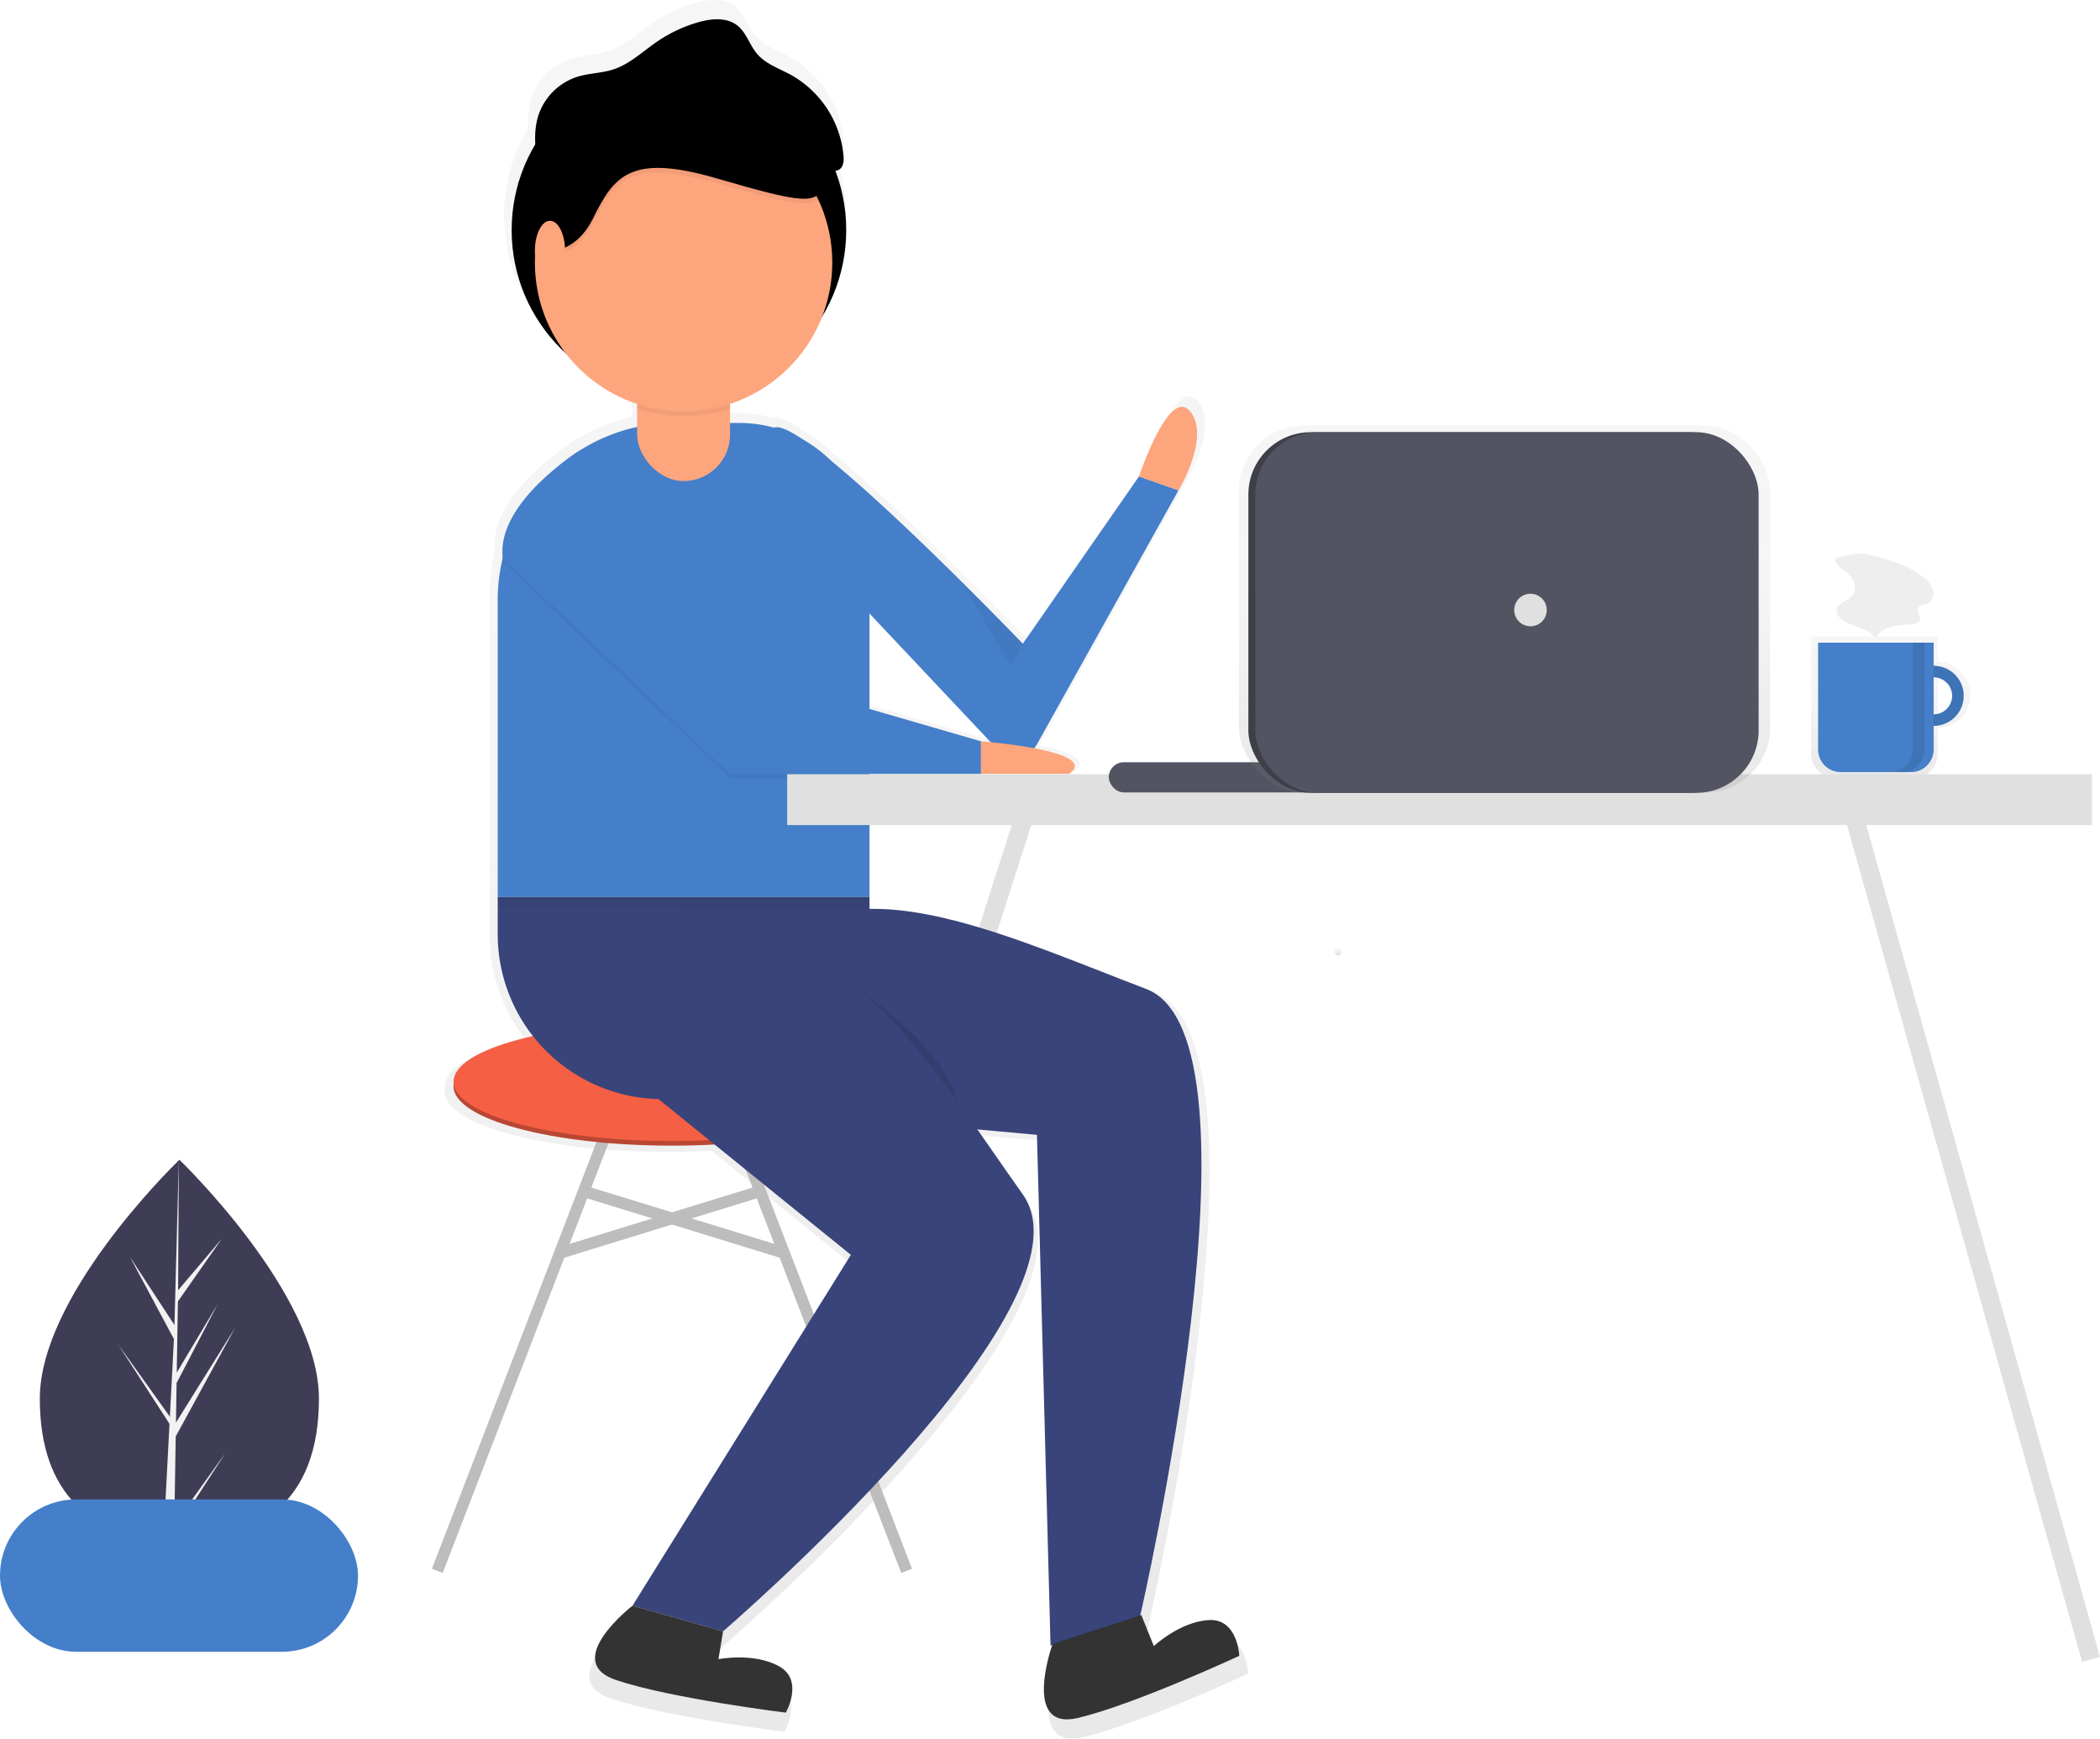
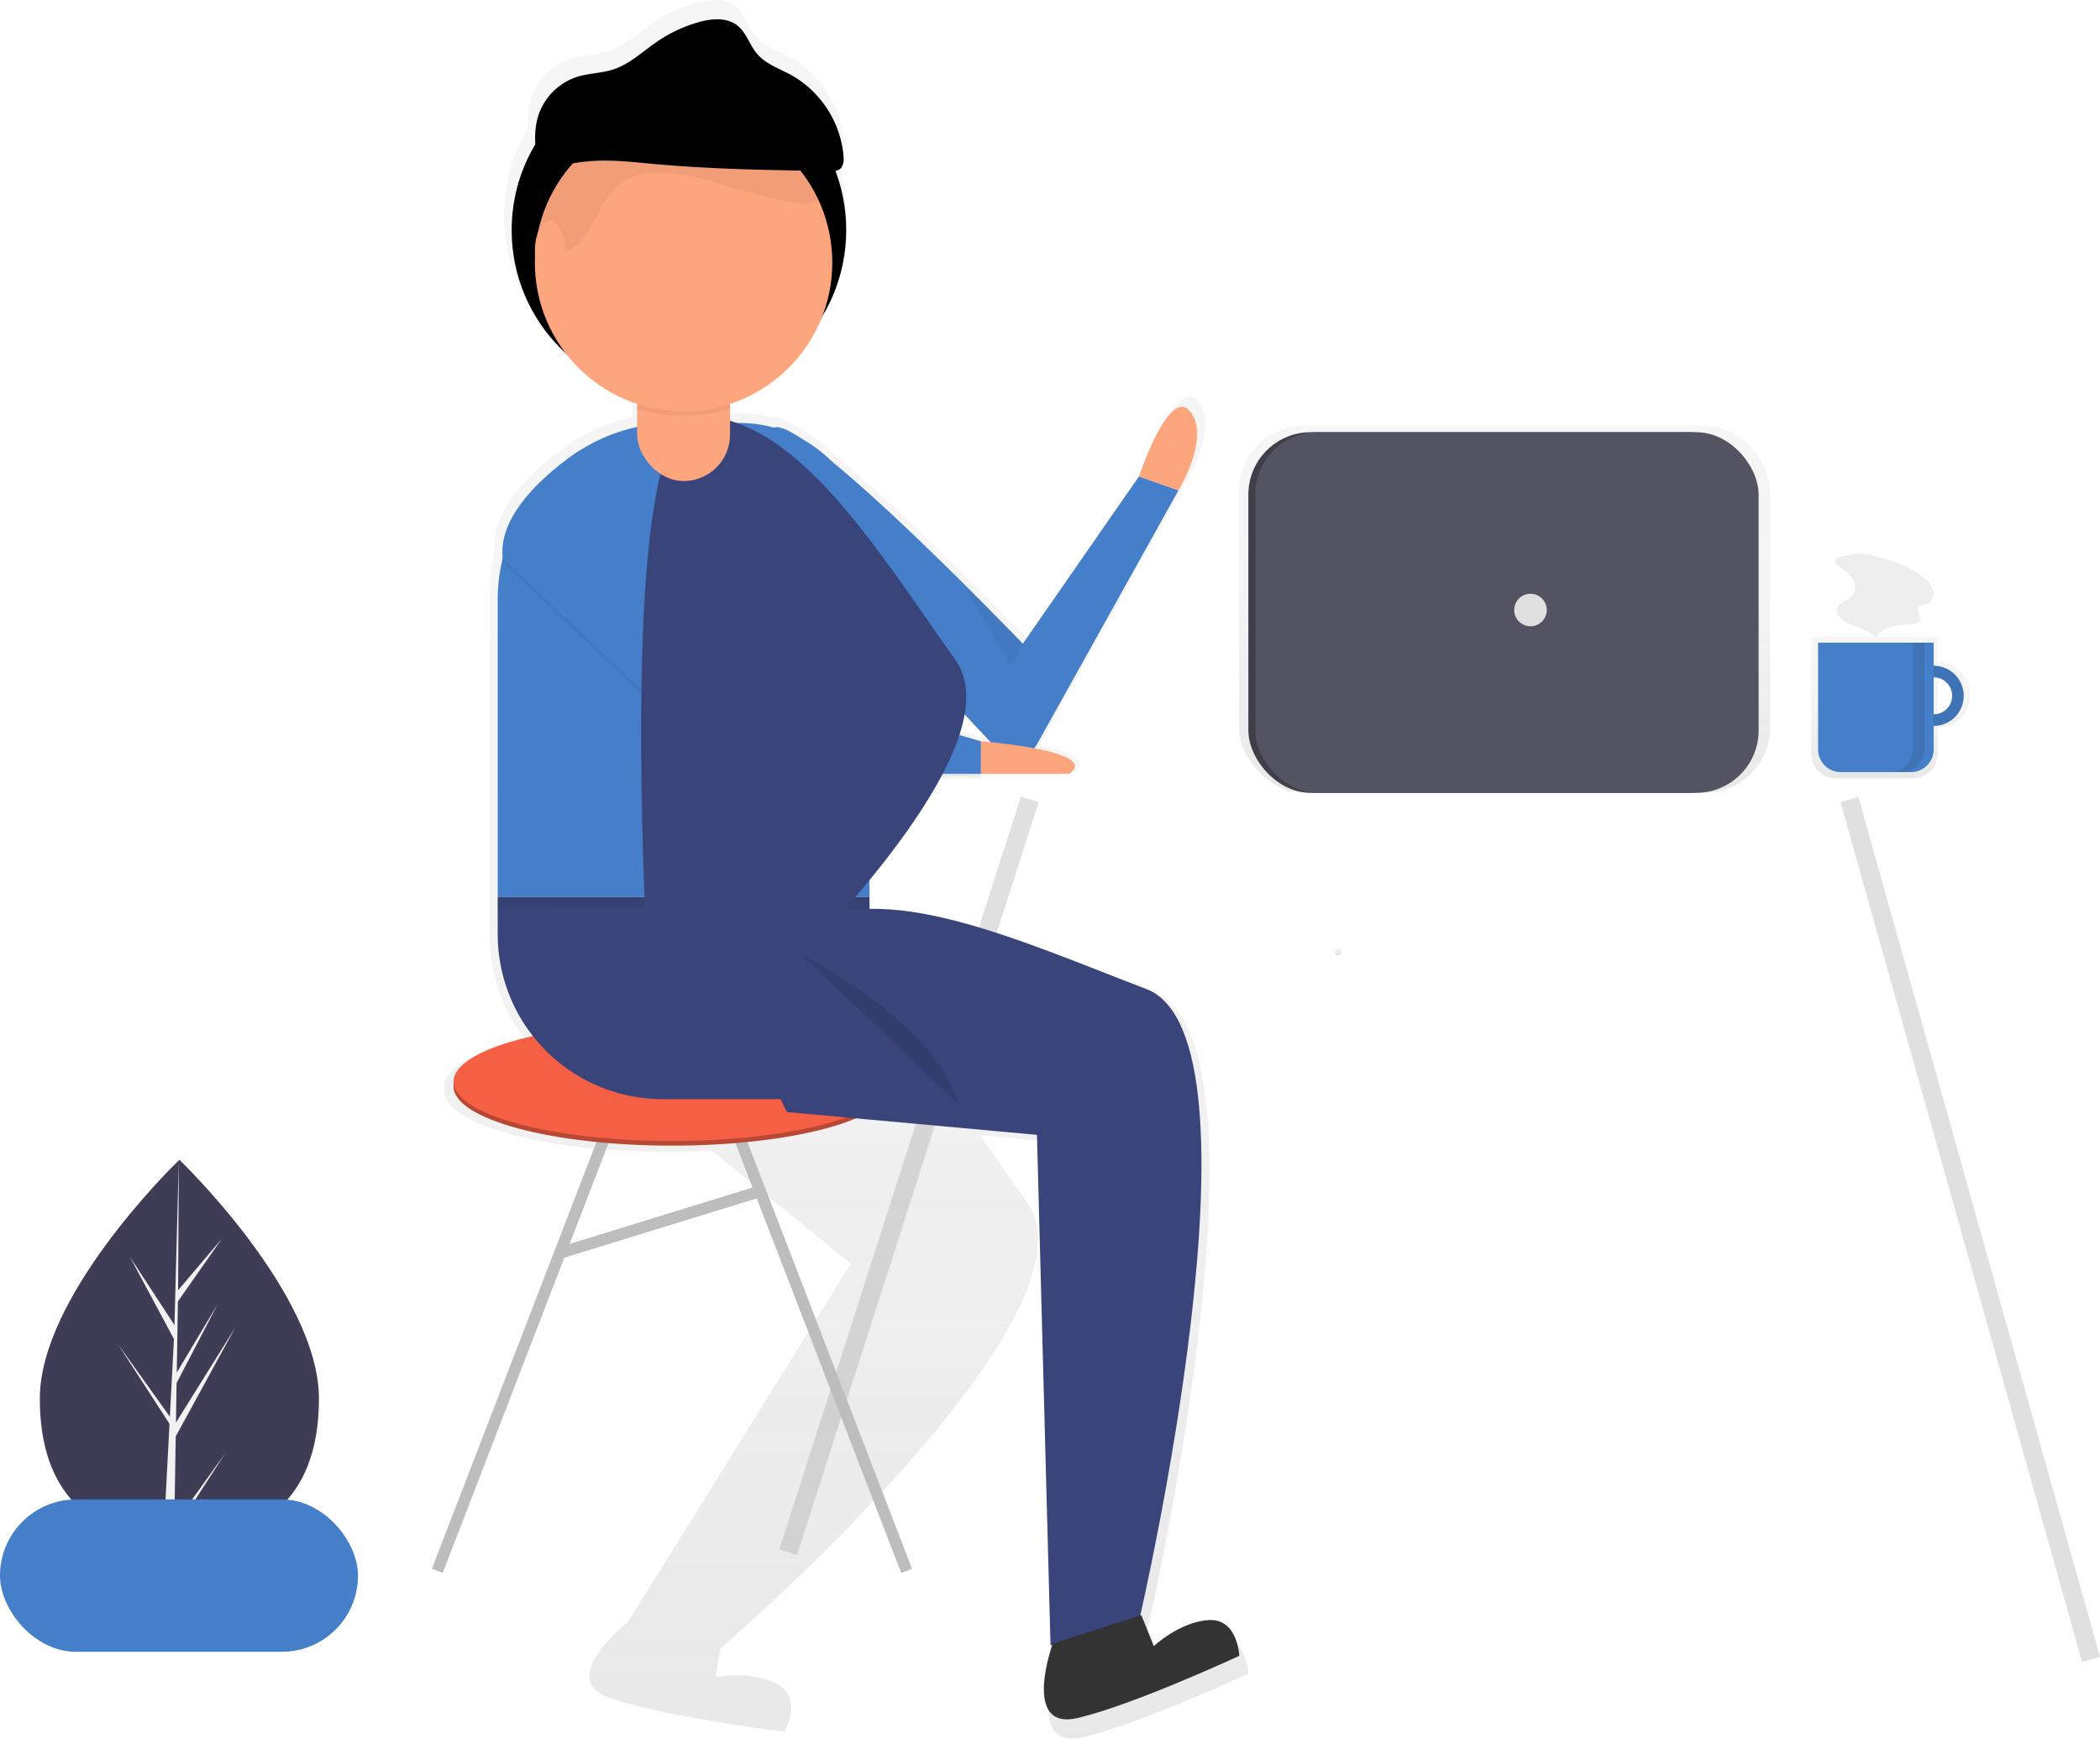
<svg xmlns="http://www.w3.org/2000/svg" xmlns:xlink="http://www.w3.org/1999/xlink" id="a581a3db-2a43-4a80-ac9d-86c7ddaa56ac" data-name="Layer 1" width="903.822" height="748.215" viewBox="0 0 903.822 748.215">
  <defs>
    <linearGradient id="fbde297d-ab9b-4106-ad77-f89466c8290f" x1="963.632" y1="410.815" x2="963.632" y2="349.802" gradientUnits="userSpaceOnUse">
      <stop offset="0" stop-color="gray" stop-opacity="0.25" />
      <stop offset="0.535" stop-color="gray" stop-opacity="0.12" />
      <stop offset="1" stop-color="gray" stop-opacity="0.1" />
    </linearGradient>
    <linearGradient id="b55aa966-9953-40ef-b933-2af4fb1d4bf9" x1="514.095" y1="824.108" x2="514.095" y2="75.892" xlink:href="#fbde297d-ab9b-4106-ad77-f89466c8290f" />
    <linearGradient id="a395c18f-205e-4149-866b-9e6fd62c4f5f" x1="725.679" y1="487.075" x2="725.679" y2="484.075" xlink:href="#fbde297d-ab9b-4106-ad77-f89466c8290f" />
    <linearGradient id="bfa05cfc-d7ec-49e0-8f8e-7dcb2e2661be" x1="647.539" y1="341.178" x2="647.539" y2="183.077" xlink:href="#fbde297d-ab9b-4106-ad77-f89466c8290f" />
  </defs>
  <title>Hello</title>
  <path d="M287.076,677.787c0,45.239-26.894,61.036-60.068,61.036-.772,0-1.541-.008-2.304-.029-1.536-.033-3.06-.1-4.563-.209-29.942-2.117-53.204-18.728-53.204-60.799,0-43.535,55.626-98.472,59.822-102.551l.008-.004c.159-.159.242-.238.242-.238S287.076,632.544,287.076,677.787Z" transform="translate(-149.803 -75.892)" fill="#3f3d56" />
  <path d="M224.817,731.902,246.789,701.204l-22.027,34.067-.058,3.524c-1.536-.033-3.06-.1-4.563-.209l2.367-45.26-.017-.351.042-.067.221-4.275L200.673,654.479l22.148,30.948.054.906,1.791-34.196-18.904-35.29,19.133,29.282,1.862-70.893.008-.242v.238l-.309,55.906,18.816-22.164-18.895,26.978-.497,30.618,17.572-29.383L225.806,671.078l-.276,17.021,25.508-40.901-25.604,46.842Z" transform="translate(-149.803 -75.892)" fill="#f2f2f2" />
  <g opacity="0.7">
    <path d="M983.788,360.697V349.802H929.312V400.192a10.623,10.623,0,0,0,10.623,10.623H973.165a10.623,10.623,0,0,0,10.623-10.623V389.025a14.164,14.164,0,0,0,0-28.327Zm0,22.88V366.145a8.716,8.716,0,1,1,0,17.432Z" transform="translate(-149.803 -75.892)" fill="url(#fbde297d-ab9b-4106-ad77-f89466c8290f)" />
  </g>
  <path d="M982.035,362.403a12.932,12.932,0,1,0,12.932,12.932A12.932,12.932,0,0,0,982.035,362.403Zm0,20.89a7.958,7.958,0,1,1,7.958-7.958A7.958,7.958,0,0,1,982.035,383.293Z" transform="translate(-149.803 -75.892)" fill="#457fca" />
  <path d="M982.035,362.403a12.932,12.932,0,1,0,12.932,12.932A12.932,12.932,0,0,0,982.035,362.403Zm0,20.89a7.958,7.958,0,1,1,7.958-7.958A7.958,7.958,0,0,1,982.035,383.293Z" transform="translate(-149.803 -75.892)" opacity="0.1" />
  <path d="M782.493,276.563h49.739a0,0,0,0,1,0,0v45.957a9.75,9.75,0,0,1-9.75,9.75H792.243a9.75,9.75,0,0,1-9.75-9.75V276.563A0,0,0,0,1,782.493,276.563Z" fill="#457fca" />
  <path d="M973.082,352.455v46.008a9.699,9.699,0,0,1-9.699,9.699h4.974a9.699,9.699,0,0,0,9.699-9.699V352.455Z" transform="translate(-149.803 -75.892)" opacity="0.1" />
  <path d="M942.112,315.373a2.904,2.904,0,0,0-2.197,1.115c-.652,1.183.53,2.516,1.609,3.329,1.993,1.501,4.094,2.976,5.449,5.072s1.781,5.02.299,7.029c-1.934,2.622-6.548,3.187-6.994,6.414-.287,2.072,1.505,3.84,3.32,4.88,4.48,2.566,10.256,3.251,13.501,7.267,1.342-2.761,4.345-4.356,7.338-5.038s6.103-.631,9.138-1.093a3.159,3.159,0,0,0,2.521-1.337c.848-1.722-1.569-3.786-.735-5.515.635-1.315,2.501-1.213,3.863-1.74,2.218-.858,3.133-3.713,2.504-6.007s-2.408-4.086-4.278-5.556c-5.04-3.961-11.101-6.29-17.231-7.965-2.851-.779-6.198-2.001-9.159-2.119C948.201,313.996,944.941,314.889,942.112,315.373Z" transform="translate(-149.803 -75.892)" fill="#eee" />
  <line x1="443.209" y1="344.016" x2="339.209" y2="668.016" fill="none" stroke="#e0e0e0" stroke-miterlimit="10" stroke-width="8" />
  <g opacity="0.7">
    <path d="M673.591,780.399c-12.793.742-24.189,11.459-24.189,11.459l-5.511-13.67-.45.146c2.692-11.785,57.466-254.719,2.634-275.663-42.133-16.093-86.824-36.008-121.838-35.26V410.022h49.089v-2.045H612.188c7.45-5.321-3.375-8.98-15.473-11.267a11.056,11.056,0,0,0,1.297-1.829L660.254,283.209s14.318-23.522,5.113-34.771-22.499,28.635-22.499,28.635L591.734,350.706s-51.609-53.79-84.439-80.541a57.469,57.469,0,0,0-12.221-9.237c-5.993-4.055-10.529-6.155-12.766-5.332-.023.008-.041.022-.064.031a57.287,57.287,0,0,0-15.276-2.077h-4.091v-8.391a65.608,65.608,0,0,0,40.526-38.401,73.695,73.695,0,0,0,5.84-64.168,4.258,4.258,0,0,0,1.722-.596c1.852-1.192,2.035-3.8,1.857-5.996A45.555,45.555,0,0,0,489.699,100.38c-5.182-2.833-11.116-4.786-14.937-9.289-3.283-3.869-4.663-9.281-8.636-12.438-4.72-3.751-11.538-3.106-17.33-1.432a63.058,63.058,0,0,0-18.088,8.536c-6.265,4.291-11.919,9.803-19.131,12.178-5.125,1.688-10.682,1.654-15.84,3.239A26.605,26.605,0,0,0,378.622,117.868a34.751,34.751,0,0,0-1.464,13.048,73.219,73.219,0,0,0-7.346,16.712c-.386.208-.774.412-1.156.627l1.121-.504a73.617,73.617,0,0,0,20.742,75.089,65.552,65.552,0,0,0,31.45,22.32V255.312a77.333,77.333,0,0,0-25.1,10.28l-.011-.013s-.653.404-1.77,1.155q-.168.113-.335.227c-7.568,5.136-32.926,23.903-32.069,44.183q-.05,1.169.013,2.346a77.975,77.975,0,0,0-2.089,17.883V478.541a72.275,72.275,0,0,0,15.511,44.826c-21.341,4.783-34.942,12.018-34.942,20.114a6.55,6.55,0,0,1,0,2.045c0,14.403,43.04,26.078,96.132,26.078,6.419,0,12.69-.172,18.757-.498l59.99,48.564-96.132,154.425S388.221,798.641,412.765,806.822,487.421,821.14,487.421,821.14s8.181-14.318-3.068-20.454-26.59-3.068-26.59-3.068l2.045-12.272s166.697-143.175,131.926-192.264c-6.652-9.391-13.305-19.081-20.014-28.62l26.242,2.391,5.971,224.757.747-.243c-1.499,4.415-12.101,37.74,11.399,32.1,25.158-6.037,70.933-27.332,70.933-27.332S686.384,779.657,673.591,780.399ZM573.326,393.659l-49.089-14.252V337.411l53.354,56.637C574.968,393.785,573.326,393.659,573.326,393.659Z" transform="translate(-149.803 -75.892)" fill="url(#b55aa966-9953-40ef-b933-2af4fb1d4bf9)" />
  </g>
  <circle cx="292.209" cy="99.016" r="72" />
  <path d="M524.012,339.908,578.96,398.237a10.735,10.735,0,0,0,17.191-2.134l60.862-109.194-17-6-50,72s-93.867-97.837-107-93S524.012,339.908,524.012,339.908Z" transform="translate(-149.803 -75.892)" fill="#457fca" />
  <line x1="269.209" y1="466.016" x2="188.209" y2="676.016" fill="none" stroke="#bdbdbd" stroke-miterlimit="10" stroke-width="5" />
  <line x1="309.209" y1="466.016" x2="390.209" y2="676.016" fill="none" stroke="#bdbdbd" stroke-miterlimit="10" stroke-width="5" />
  <ellipse cx="289.209" cy="467.516" rx="94" ry="25.5" fill="#b84733" />
  <ellipse cx="289.209" cy="465.516" rx="94" ry="25.5" fill="#f55f44" />
-   <line x1="249.655" y1="512.154" x2="338.345" y2="539.484" fill="none" stroke="#bdbdbd" stroke-miterlimit="10" stroke-width="5" />
  <line x1="328.763" y1="512.154" x2="240.073" y2="539.484" fill="none" stroke="#bdbdbd" stroke-miterlimit="10" stroke-width="5" />
  <path d="M290.304,182.016h27.905a56,56,0,0,1,56,56v148a0,0,0,0,1,0,0h-160a0,0,0,0,1,0,0V258.111A76.095,76.095,0,0,1,290.304,182.016Z" fill="#457fca" />
  <path d="M214.209,386.016h160a0,0,0,0,1,0,0v87a0,0,0,0,1,0,0h-89a71,71,0,0,1-71-71v-16A0,0,0,0,1,214.209,386.016Z" fill="#39447a" />
  <path d="M366.173,317.948l97.839,92.961h108v-14l-93-27L399.459,271.668S363.334,293.987,366.173,317.948Z" transform="translate(-149.803 -75.892)" opacity="0.05" />
  <path d="M366.173,315.948l97.839,92.961h108v-14l-93-27L399.459,269.668S363.334,291.987,366.173,315.948Z" transform="translate(-149.803 -75.892)" fill="#457fca" />
  <path d="M572.012,394.908s52,4,38,14h-38Z" transform="translate(-149.803 -75.892)" fill="#fda57d" />
  <path d="M640.012,280.908s13-39,22-28-5,34-5,34Z" transform="translate(-149.803 -75.892)" fill="#fda57d" />
  <polygon points="214.209 386.016 214.209 390.683 374.209 391.016 374.209 386.016 214.209 386.016" opacity="0.05" />
  <path d="M488.475,554.453l107.627,9.808,5.839,219.772L640.472,771.489s57.626-248.998,2.676-269.986-114.348-48.626-149.812-26.102S488.475,554.453,488.475,554.453Z" transform="translate(-149.803 -75.892)" fill="#39447a" />
  <path d="M495.012,486.908s59,30,67,64" transform="translate(-149.803 -75.892)" opacity="0.1" />
-   <path d="M432.013,547.908l83.999,68-94,151,39,11s163-140,129-188-68-104-110-105S432.013,547.908,432.013,547.908Z" transform="translate(-149.803 -75.892)" fill="#39447a" />
+   <path d="M432.013,547.908s163-140,129-188-68-104-110-105S432.013,547.908,432.013,547.908Z" transform="translate(-149.803 -75.892)" fill="#39447a" />
  <polygon points="414.209 251.016 435.209 287.016 440.209 277.016 414.209 251.016" opacity="0.05" />
-   <path d="M422.012,766.908s-31,24-7,32,73,14,73,14,8-14-3-20-26-3-26-3l2-12Z" transform="translate(-149.803 -75.892)" fill="#333" />
  <path d="M602.835,783.323s-13.617,37.764,10.983,31.861,69.36-26.725,69.36-26.725-.615-16.113-13.123-15.387-23.653,11.204-23.653,11.204l-5.389-13.367Z" transform="translate(-149.803 -75.892)" fill="#333" />
  <rect x="274.209" y="147.016" width="40" height="60" rx="20" fill="#fda57d" />
  <path d="M444.012,224.908a20,20,0,0,0-20,20v6.795a64.006,64.006,0,0,0,40,0v-6.795A20,20,0,0,0,444.012,224.908Z" transform="translate(-149.803 -75.892)" opacity="0.05" />
  <circle cx="294.209" cy="113.016" r="64" fill="#fda57d" />
  <path d="M380.012,186.004s16,4.123,25-14.062,16-28.104,53-17.358,44.443,12.057,46.222,1.895c1.215-6.944-11.941-23.809-20.396-33.794-4.124-4.871-10.855-7.777-18.048-7.777H424.012l-25,11.572-19,16.532-4,22.318Z" transform="translate(-149.803 -75.892)" opacity="0.05" />
-   <path d="M380.012,184.004s16,4.123,25-14.062,16-28.104,53-17.358,44.443,12.057,46.222,1.895c1.215-6.944-11.941-23.809-20.396-33.794-4.124-4.871-10.855-7.777-18.048-7.777H424.012l-25,11.572-19,16.532-4,22.318Z" transform="translate(-149.803 -75.892)" />
  <ellipse cx="236.709" cy="108.016" rx="6.5" ry="13" fill="#fda57d" />
  <path d="M381.867,150.458c-1.483-8.371-2.94-17.162-.24-25.223a26.014,26.014,0,0,1,16.737-16.324c5.043-1.55,10.477-1.517,15.488-3.167,7.052-2.322,12.581-7.712,18.707-11.908a61.658,61.658,0,0,1,17.687-8.346c5.663-1.637,12.33-2.267,16.945,1.401,3.885,3.087,5.234,8.379,8.444,12.162,3.736,4.403,9.539,6.312,14.605,9.083a44.545,44.545,0,0,1,22.61,34.829c.175,2.147-.004,4.697-1.816,5.863a6.483,6.483,0,0,1-3.647.666c-25.579-.366-51.188-.733-76.661-3.081-7.919-.73-15.853-1.652-23.8-1.351a77.855,77.855,0,0,0-35.045,9.888" transform="translate(-149.803 -75.892)" />
  <rect y="645.267" width="154.085" height="65.568" rx="32.784" fill="#457fca" />
  <path d="M725.679,487.075a1.501,1.501,0,0,0,0-3,1.501,1.501,0,0,0,0,3Z" transform="translate(-149.803 -75.892)" fill="url(#a395c18f-205e-4149-866b-9e6fd62c4f5f)" />
  <line x1="795.971" y1="344.016" x2="899.971" y2="714.108" fill="none" stroke="#e0e0e0" stroke-miterlimit="10" stroke-width="8" />
-   <rect x="338.787" y="333.178" width="561.606" height="21.885" fill="#e0e0e0" />
-   <rect x="477.209" y="328.016" width="92" height="13" rx="6.5" fill="#535461" />
  <g opacity="0.7">
    <rect x="533.209" y="183.077" width="228.659" height="158.101" rx="28.22" fill="url(#bfa05cfc-d7ec-49e0-8f8e-7dcb2e2661be)" />
  </g>
  <rect x="537.286" y="185.994" width="216.609" height="155.184" rx="26.835" fill="#3e3f49" />
  <rect x="540.286" y="185.994" width="216.609" height="155.184" rx="26.835" fill="#535461" />
  <circle cx="658.709" cy="262.516" r="7" fill="#e0e0e0" />
</svg>